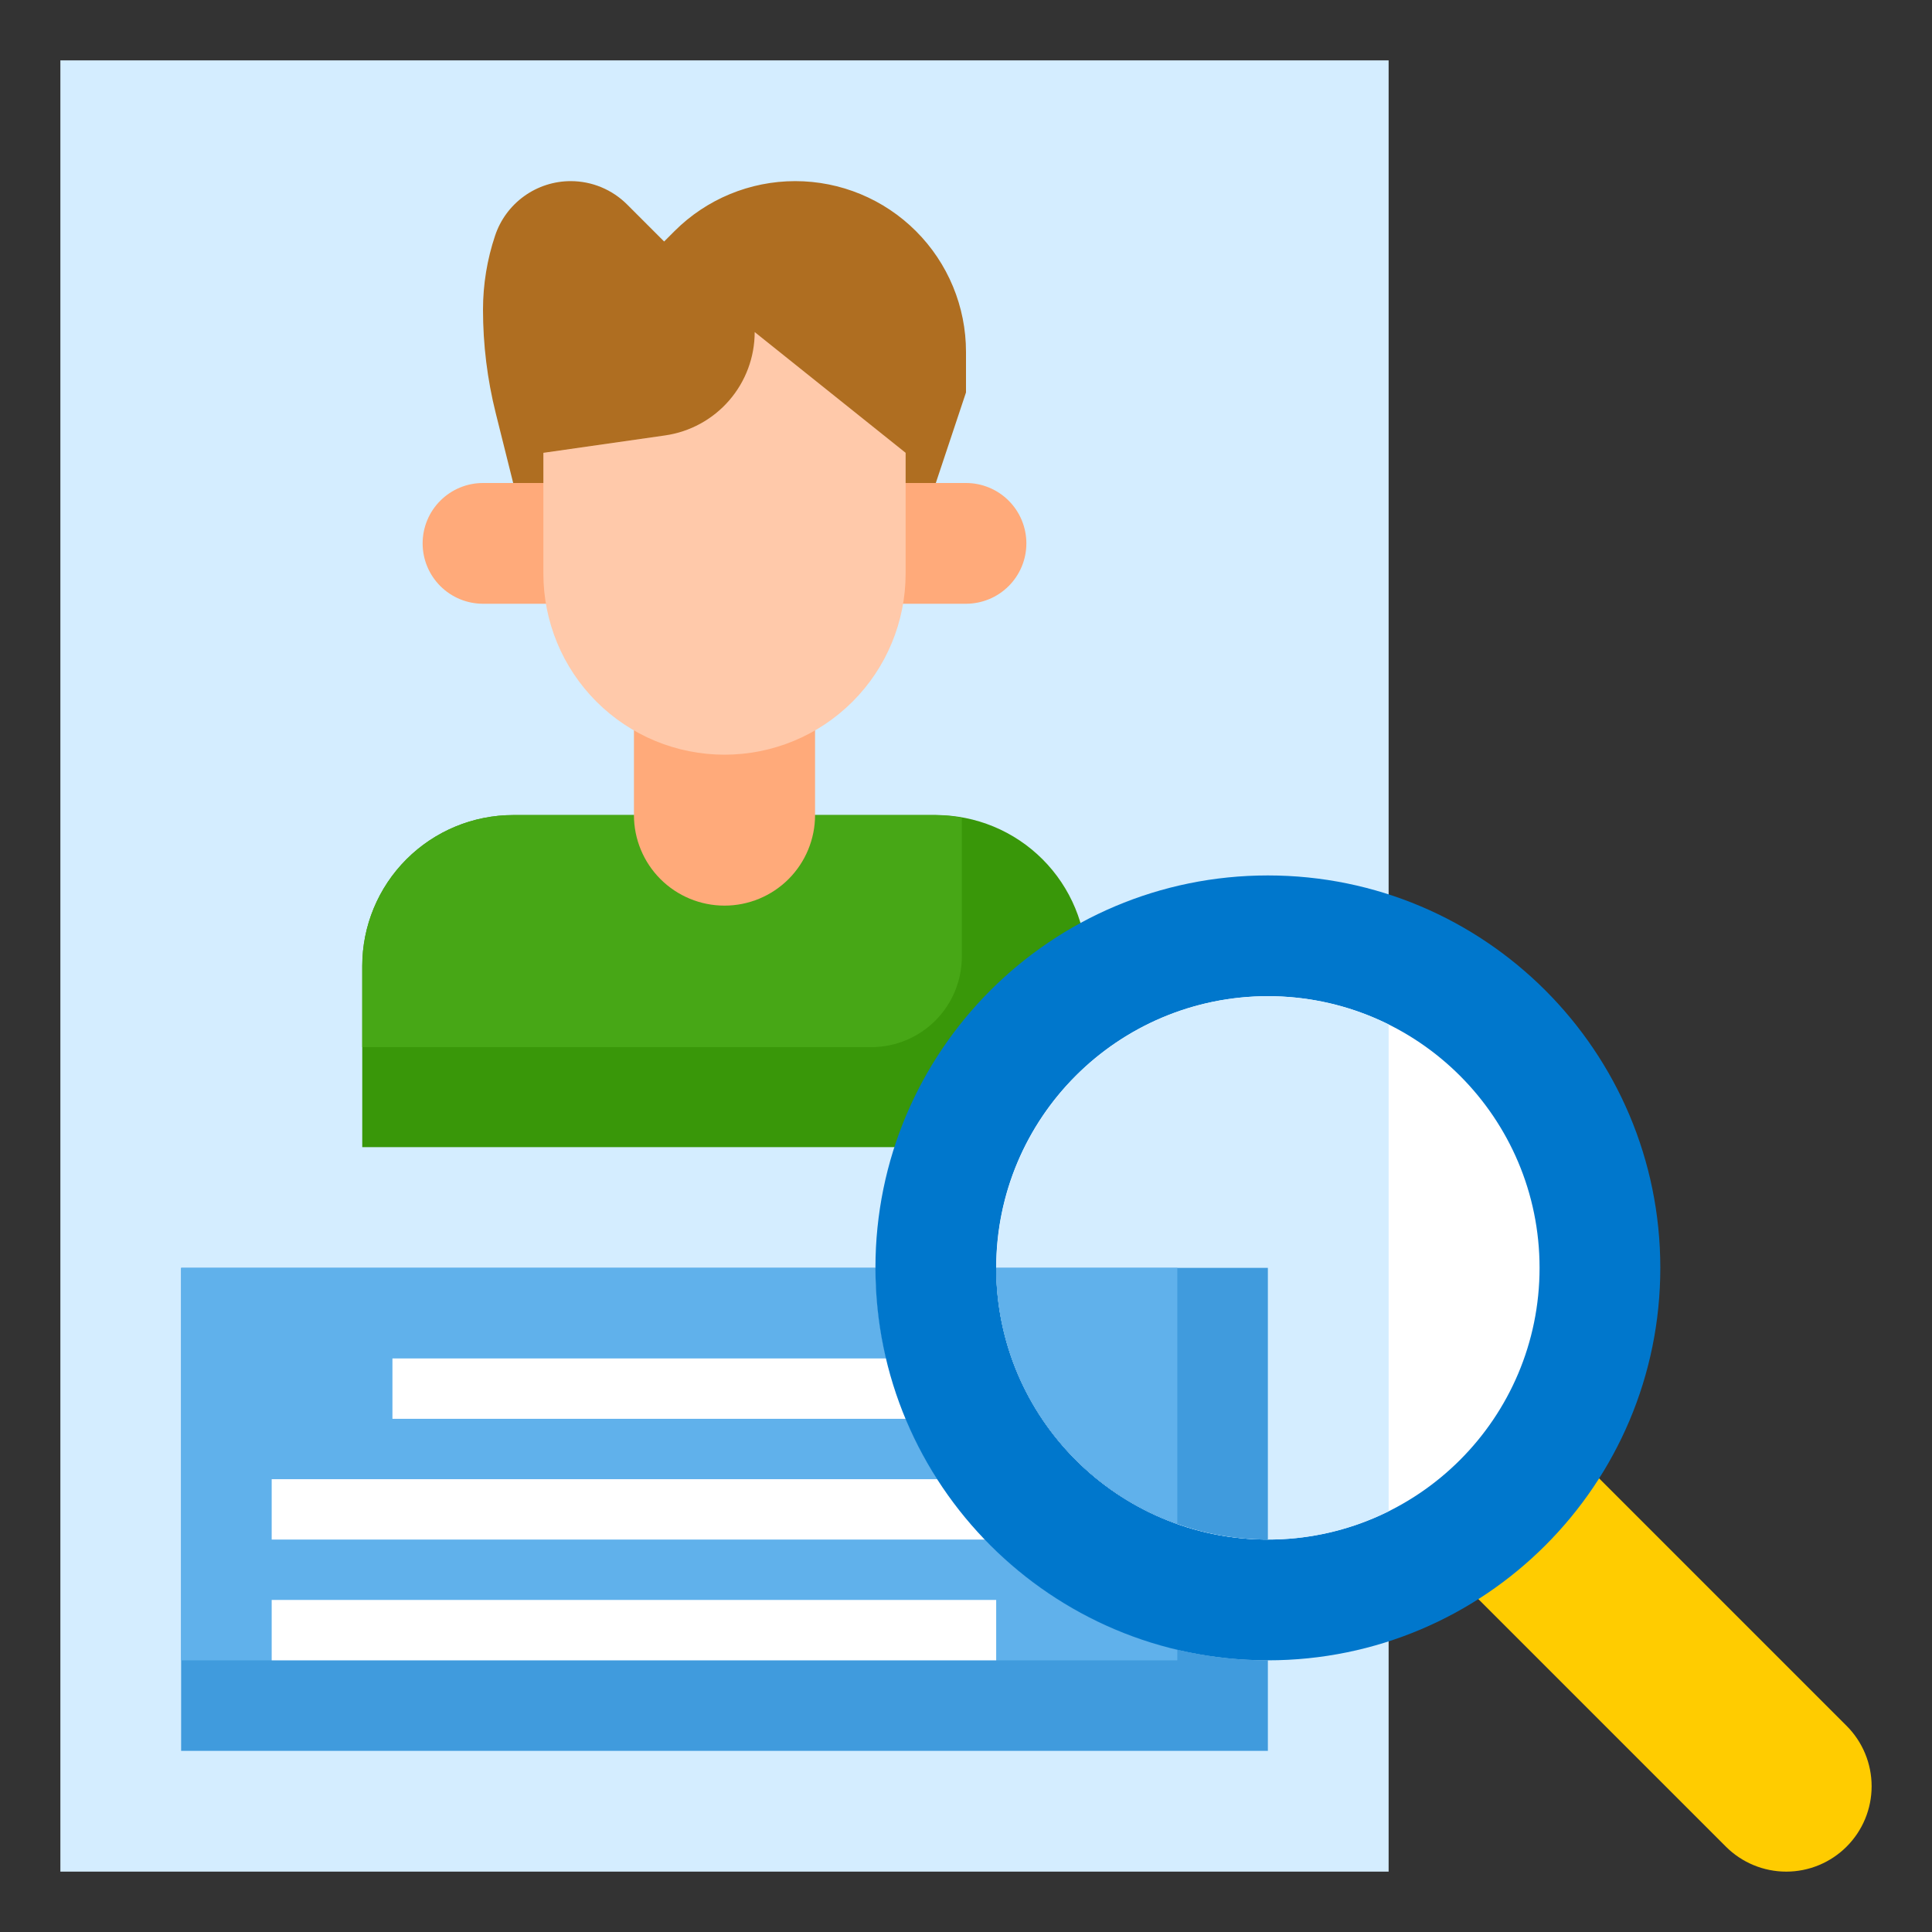
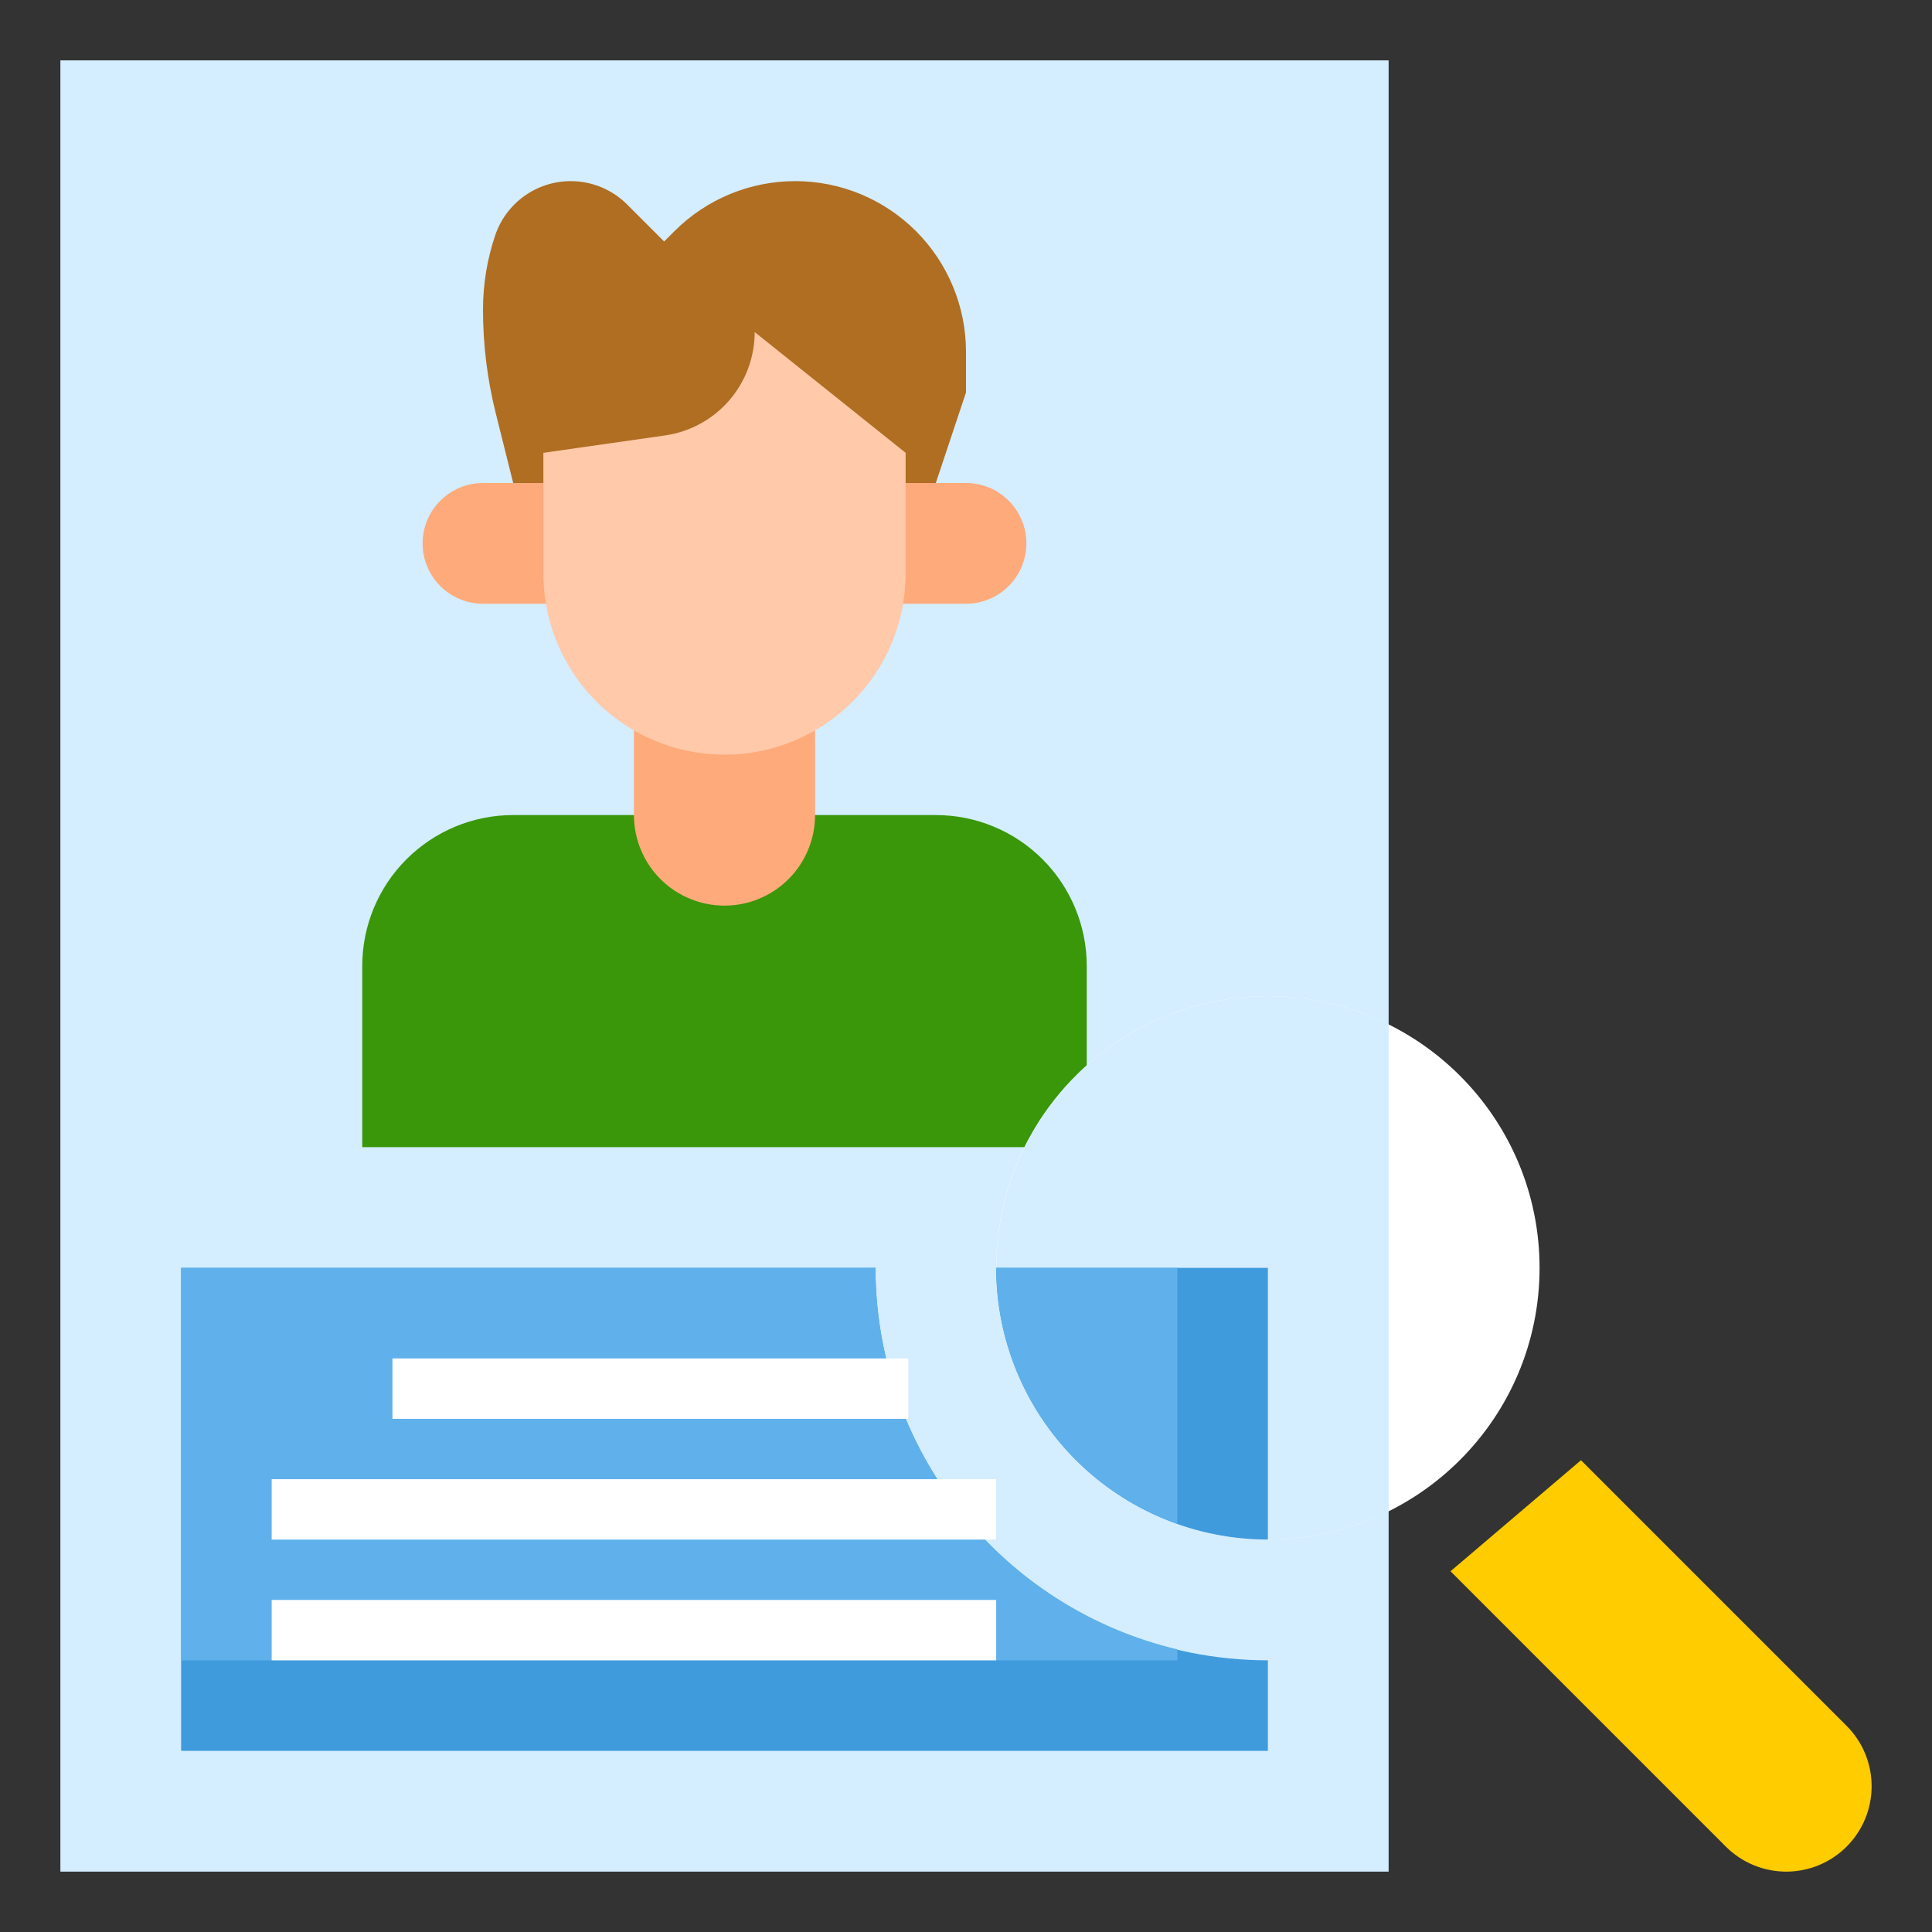
<svg xmlns="http://www.w3.org/2000/svg" width="128" height="128" viewBox="0 0 128 128" fill="none">
  <rect x="0" y="0" width="128" height="128" fill="#333333" stroke="none" />
  <path d="M4 4H92V124H4V4Z" fill="#D4EDFF" />
  <path d="M84 110C77.104 110 70.491 107.261 65.615 102.385C60.739 97.509 58 90.896 58 84H12V116H84V110Z" fill="#409BDD" />
  <path d="M78 110V109.276C72.309 107.926 67.24 104.697 63.611 100.111C59.982 95.525 58.005 89.849 58 84H12V110H78Z" fill="#60B1EB" />
  <path d="M26 90H60.178V94H26V90Z" fill="white" />
  <path d="M18 98H66V102H18V98Z" fill="white" />
  <path d="M18 106H66V110H18V106Z" fill="white" />
  <path d="M34 54H62C64.652 54 67.196 55.054 69.071 56.929C70.946 58.804 72 61.348 72 64V76H24V64C24 61.348 25.054 58.804 26.929 56.929C28.804 55.054 31.348 54 34 54Z" fill="#399709" />
-   <path d="M57.724 69.376C59.315 69.376 60.841 68.744 61.967 67.619C63.092 66.493 63.724 64.967 63.724 63.376V54.176C63.156 54.068 62.579 54.009 62 54H34C31.348 54 28.804 55.054 26.929 56.929C25.054 58.804 24 61.348 24 64V69.376H57.724Z" fill="#47A716" />
  <path d="M96.1 104.1L114.344 122.344C114.869 122.869 115.493 123.286 116.179 123.57C116.866 123.854 117.601 124 118.344 124C119.087 124 119.822 123.854 120.509 123.569C121.195 123.285 121.818 122.868 122.343 122.343C122.869 121.818 123.285 121.195 123.57 120.508C123.854 119.822 124 119.087 124 118.344C124 117.601 123.854 116.866 123.57 116.179C123.286 115.493 122.869 114.869 122.344 114.344L104.744 96.744" fill="#FFCC00" />
-   <path d="M84 110C98.359 110 110 98.359 110 84C110 69.641 98.359 58 84 58C69.641 58 58 69.641 58 84C58 98.359 69.641 110 84 110Z" fill="#0077CC" />
  <path d="M84 102C93.941 102 102 93.941 102 84C102 74.059 93.941 66 84 66C74.059 66 66 74.059 66 84C66 93.941 74.059 102 84 102Z" fill="white" />
  <path d="M92 100.128C89.256 101.488 86.21 102.125 83.15 101.98C80.091 101.834 77.12 100.91 74.517 99.295C71.914 97.68 69.767 95.428 68.278 92.751C66.789 90.075 66.007 87.063 66.007 84C66.007 80.937 66.789 77.925 68.278 75.249C69.767 72.572 71.914 70.32 74.517 68.705C77.12 67.09 80.091 66.166 83.15 66.02C86.21 65.875 89.256 66.512 92 67.872V100.128Z" fill="#D4EDFF" />
  <path d="M84 102C79.226 102 74.648 100.104 71.272 96.728C67.896 93.352 66 88.774 66 84H84V102Z" fill="#409BDD" />
  <path d="M78 100.954V84H66C66.003 87.719 67.159 91.347 69.308 94.382C71.457 97.418 74.493 99.714 78 100.954Z" fill="#60B1EB" />
  <path d="M42 48V54C42 55.591 42.632 57.117 43.757 58.243C44.883 59.368 46.409 60 48 60C49.591 60 51.117 59.368 52.243 58.243C53.368 57.117 54 55.591 54 54V48" fill="#FFAA7A" />
  <path d="M38 32H32C30.939 32 29.922 32.421 29.172 33.172C28.421 33.922 28 34.939 28 36C28 37.061 28.421 38.078 29.172 38.828C29.922 39.579 30.939 40 32 40H38" fill="#FFAA7A" />
  <path d="M58 32H64C65.061 32 66.078 32.421 66.828 33.172C67.579 33.922 68 34.939 68 36C68 37.061 67.579 38.078 66.828 38.828C66.078 39.579 65.061 40 64 40H58" fill="#FFAA7A" />
  <path d="M62 32L64 26V23.314C64 20.313 62.808 17.436 60.686 15.314C58.564 13.192 55.687 12 52.686 12C49.685 12 46.808 13.192 44.686 15.314L44 16L41.548 13.548C41.057 13.057 40.474 12.668 39.833 12.402C39.192 12.136 38.504 12 37.81 12C36.701 12.001 35.621 12.35 34.722 12.999C33.823 13.647 33.15 14.562 32.8 15.614C32.271 17.194 32.001 18.848 32 20.514C32 22.829 32.284 25.136 32.846 27.382L34 32H62Z" fill="#AF6E21" />
  <path d="M60 30V38C60 41.183 58.736 44.235 56.485 46.485C54.235 48.736 51.183 50 48 50C44.817 50 41.765 48.736 39.515 46.485C37.264 44.235 36 41.183 36 38V30L44.06 28.848C45.709 28.613 47.217 27.79 48.308 26.532C49.399 25.275 50 23.665 50 22L60 30Z" fill="#FFC9AA" />
</svg>